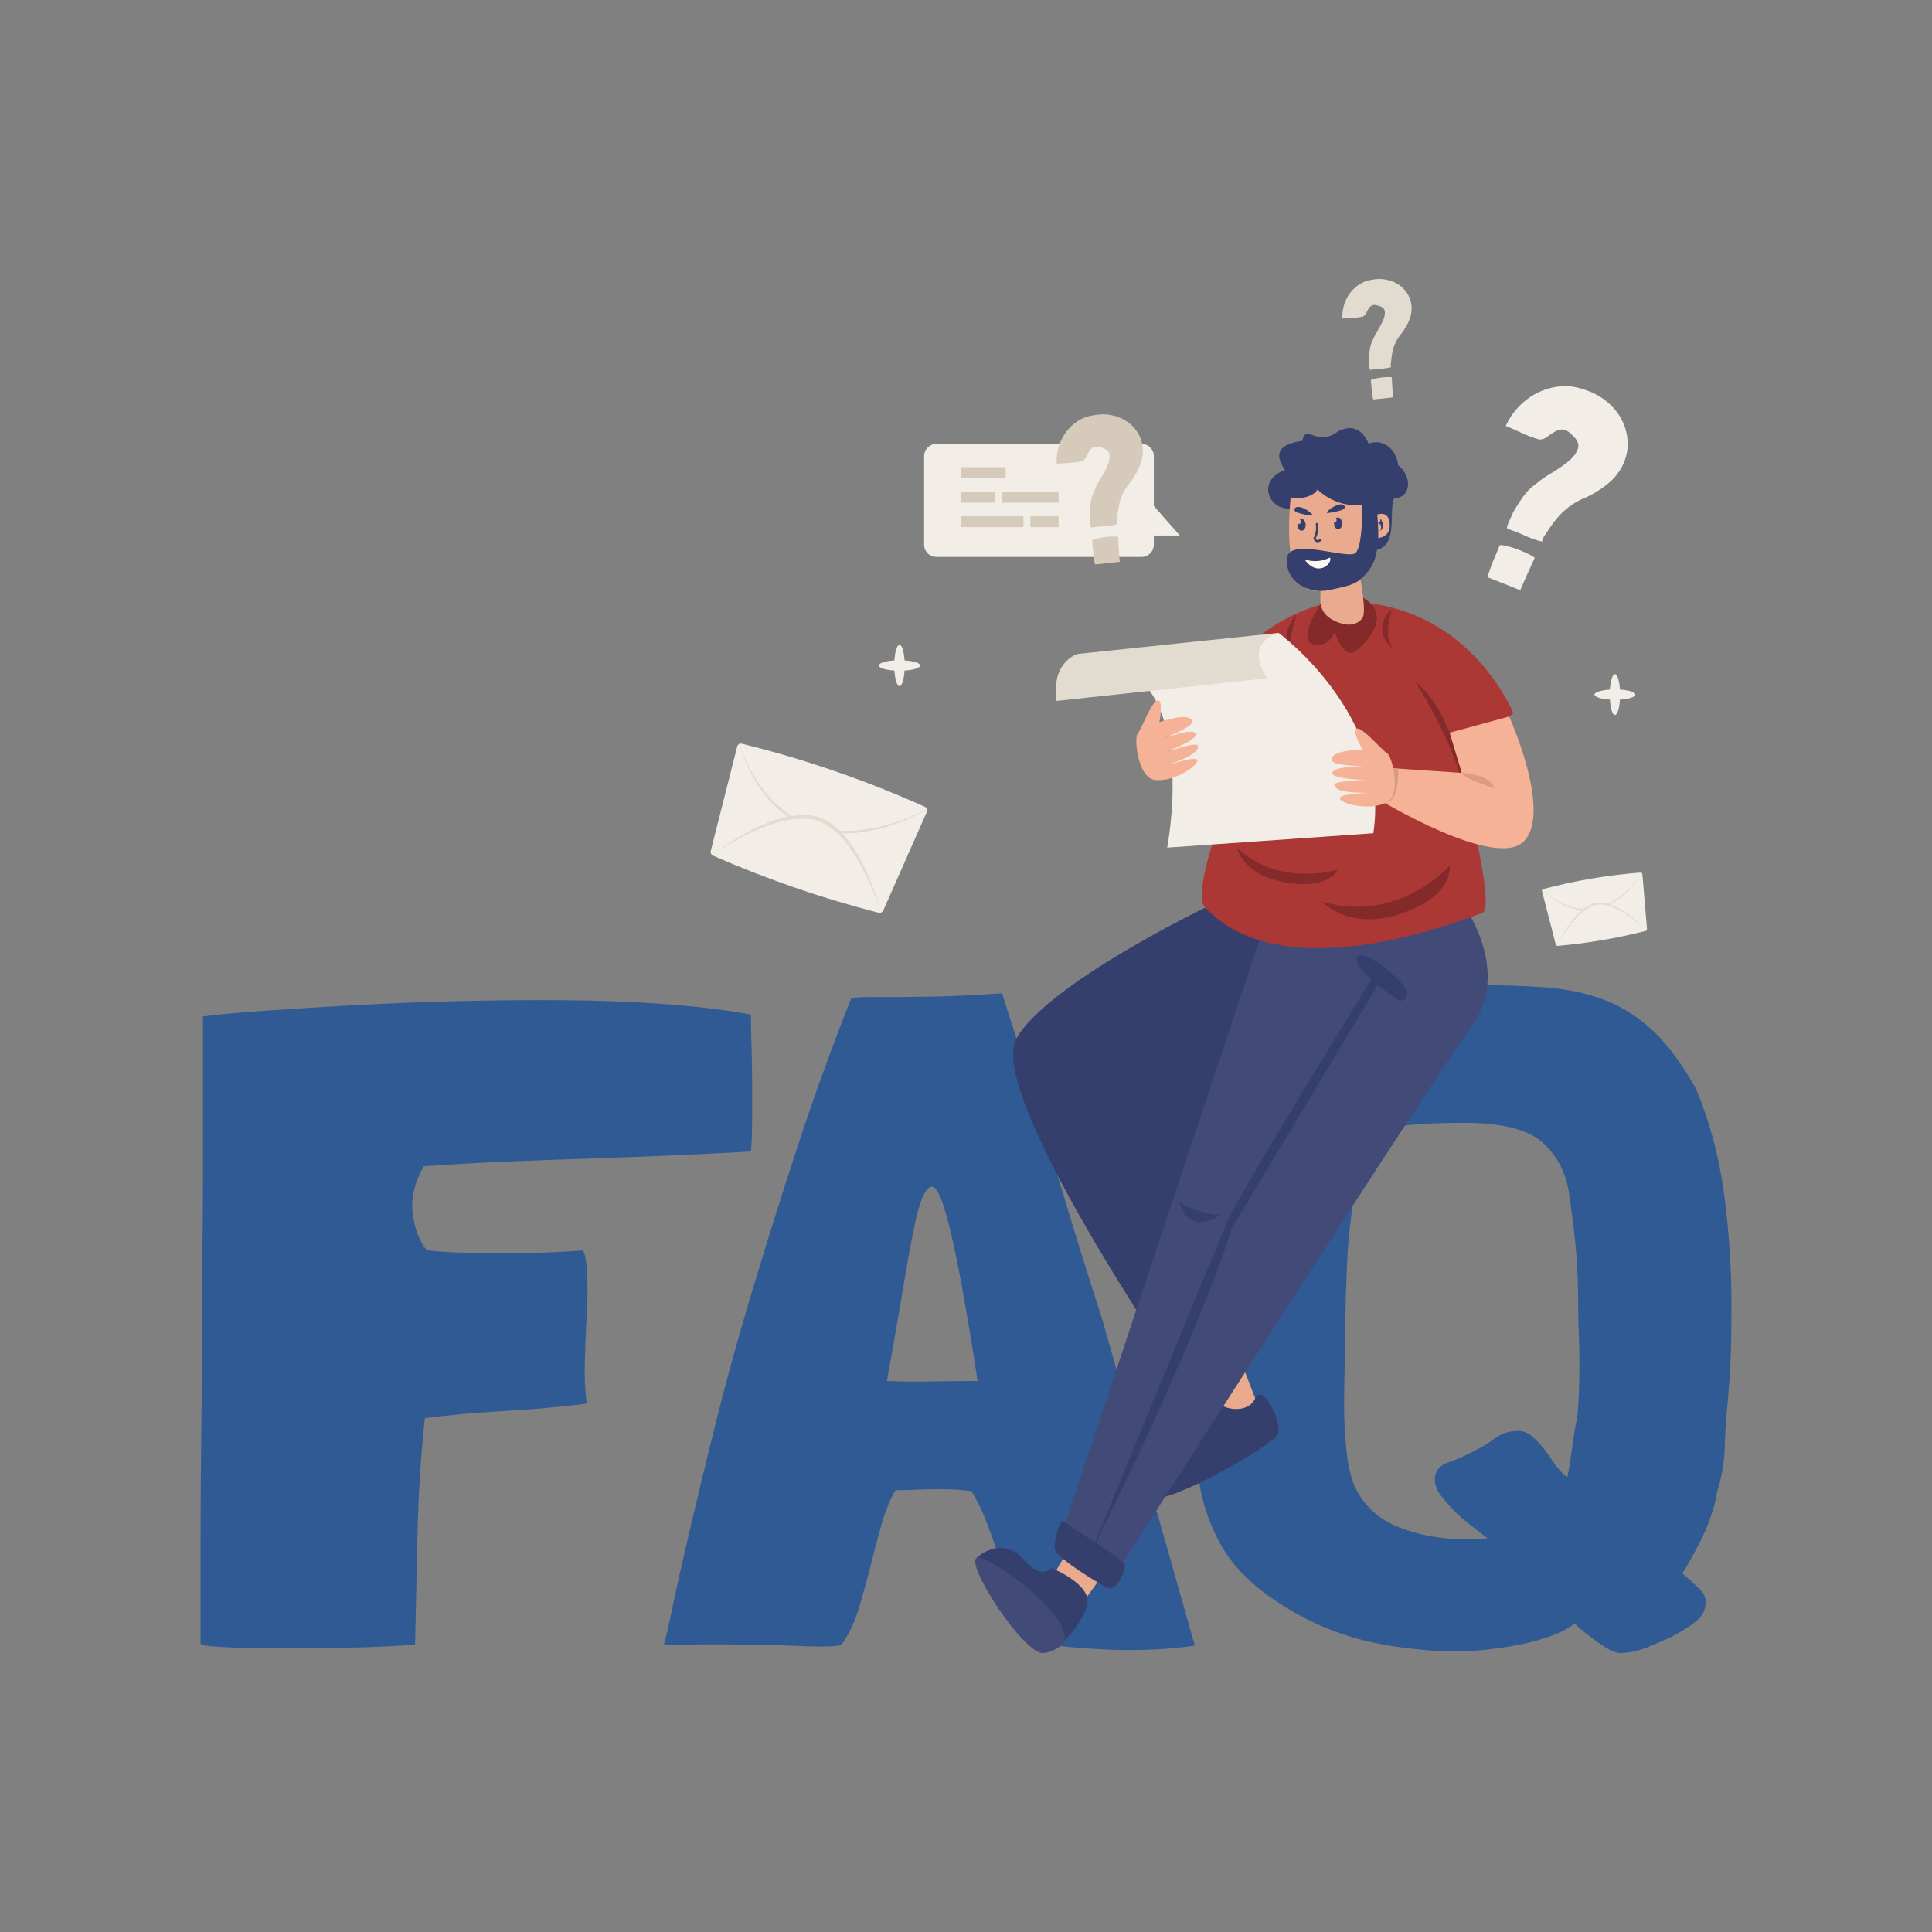
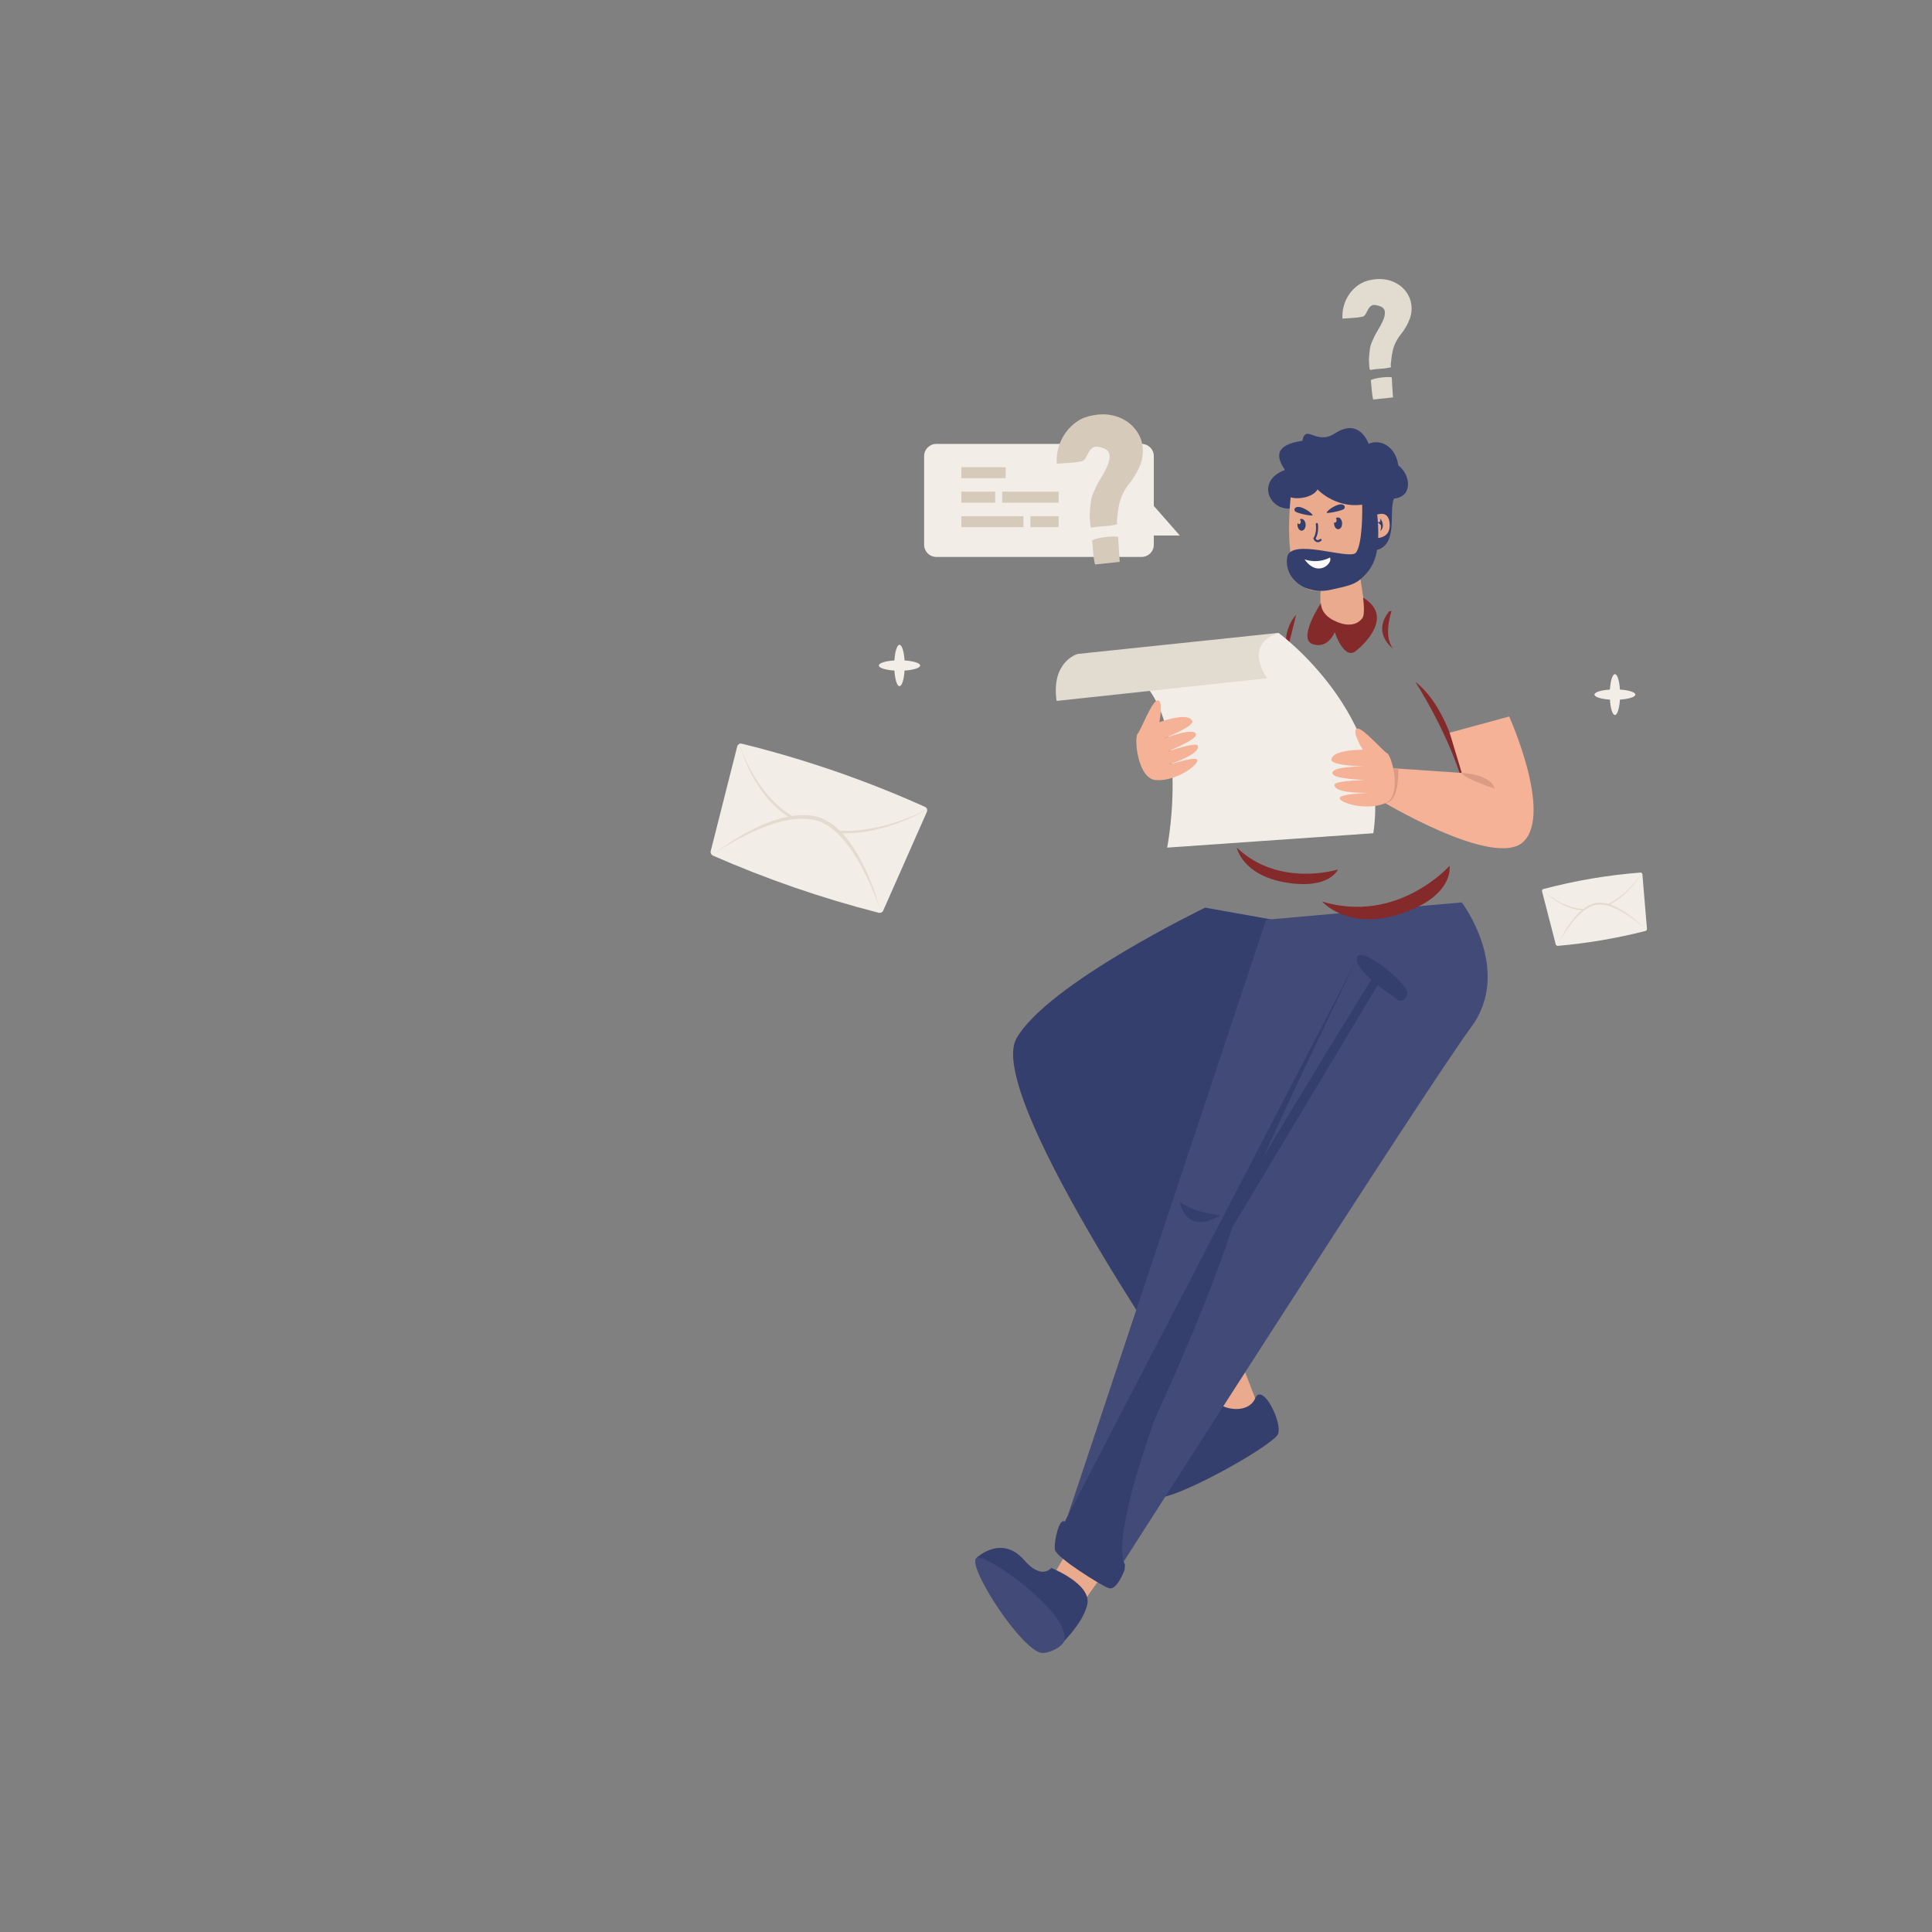
<svg xmlns="http://www.w3.org/2000/svg" width="335" height="335" viewBox="0 0 335 335" fill="none">
  <rect x="0" y="0" width="335" height="335" fill="#808080" stroke="none" />
  <path d="M283.563 120.439C283.563 120.02 282.425 119.669 280.889 119.57C280.791 118.034 280.44 116.896 280.02 116.896C279.601 116.896 279.25 118.034 279.151 119.57C277.615 119.669 276.477 120.02 276.477 120.439C276.477 120.858 277.615 121.21 279.151 121.308C279.25 122.844 279.601 123.982 280.02 123.982C280.439 123.982 280.791 122.844 280.889 121.308C282.425 121.21 283.563 120.858 283.563 120.439ZM159.551 115.394C159.551 114.971 158.4 114.615 156.845 114.515C156.746 112.961 156.391 111.81 155.966 111.81C155.543 111.81 155.187 112.961 155.088 114.515C153.533 114.615 152.382 114.97 152.382 115.394C152.382 115.817 153.533 116.174 155.088 116.273C155.187 117.828 155.542 118.979 155.966 118.979C156.39 118.979 156.746 117.827 156.845 116.273C158.4 116.174 159.551 115.817 159.551 115.394ZM284.781 151.605C285.063 154.967 285.329 158.119 285.579 161.08C285.591 161.231 285.47 161.385 285.308 161.426C280.327 162.696 275.252 163.559 270.132 164.006C269.966 164.02 269.8 163.914 269.762 163.768C269.02 160.89 268.229 157.826 267.386 154.561C267.362 154.466 267.38 154.371 267.43 154.297L267.431 154.295C267.474 154.228 267.541 154.177 267.624 154.155C273.126 152.696 278.749 151.741 284.423 151.299C284.505 151.293 284.582 151.318 284.642 151.363C284.655 151.372 284.668 151.382 284.678 151.392L284.681 151.395C284.736 151.449 284.773 151.523 284.781 151.605Z" fill="#F2EEE7" />
  <path d="M284.685 151.389C284.615 151.324 284.516 151.288 284.422 151.299C284.515 151.294 284.604 151.331 284.67 151.397C283.722 152.816 282.566 154.104 281.244 155.181C280.457 155.833 279.661 156.347 278.86 156.732C278.161 156.534 277.45 156.455 276.741 156.56C275.968 156.71 275.232 157.087 274.543 157.613C272.091 157.469 269.679 156.272 267.439 154.294C267.481 154.227 267.547 154.177 267.623 154.154C267.542 154.173 267.467 154.225 267.421 154.297L267.425 154.301C268.367 155.174 269.381 156.012 270.516 156.619C271.745 157.327 273.011 157.722 274.269 157.834C272.53 159.289 271.113 161.667 270.195 163.659C271.65 161.012 274.042 157.418 276.798 156.893C278.292 156.661 279.839 157.307 281.23 158.091C282.65 158.912 283.999 159.941 285.265 161.097C284.057 159.831 282.732 158.73 281.313 157.858C280.627 157.442 279.906 157.074 279.168 156.827C279.934 156.433 280.672 155.93 281.367 155.328C282.68 154.206 283.811 152.877 284.688 151.399L284.691 151.393L284.685 151.389Z" fill="#E2DBCF" />
  <path d="M160.715 140.775C158.024 146.857 155.5 152.561 153.132 157.922C153.011 158.194 152.655 158.347 152.336 158.265C142.501 155.745 132.941 152.446 123.643 148.367C123.342 148.235 123.156 147.895 123.229 147.607C124.667 141.925 126.198 135.878 127.83 129.431C127.852 129.342 127.893 129.259 127.949 129.187C128.005 129.115 128.075 129.056 128.155 129.013L128.158 129.012C128.3 128.934 128.467 128.913 128.624 128.952C139.495 131.626 150.179 135.311 160.387 139.908C160.534 139.974 160.644 140.09 160.706 140.224C160.722 140.254 160.734 140.285 160.742 140.318C160.787 140.463 160.78 140.625 160.715 140.775Z" fill="#F2EEE7" />
  <path d="M160.755 140.311C160.696 140.135 160.559 139.979 160.385 139.909C160.551 139.988 160.67 140.137 160.722 140.311C157.739 141.871 154.521 143.005 151.214 143.617C149.234 144 147.371 144.135 145.622 144.043C144.601 143.039 143.446 142.23 142.118 141.741C140.639 141.269 139.009 141.225 137.32 141.484C133.215 138.914 130.174 134.562 128.171 129.02C128.307 128.944 128.469 128.918 128.623 128.952C128.463 128.907 128.286 128.927 128.137 129.006L128.142 129.017C128.943 131.418 129.906 133.827 131.296 135.952C132.751 138.338 134.567 140.22 136.638 141.603C132.253 142.474 127.551 145.246 124.078 147.823C129.1 144.622 136.637 140.666 141.902 142.367C144.706 143.379 146.773 145.963 148.435 148.634C150.115 151.399 151.476 154.454 152.572 157.652C151.68 154.319 150.428 151.16 148.801 148.309C148.006 146.941 147.108 145.62 146.065 144.497C147.764 144.54 149.515 144.369 151.287 143.985C154.62 143.287 157.835 142.057 160.749 140.329L160.761 140.323L160.755 140.311Z" fill="#E2DBCF" />
-   <path d="M261.592 90.565L262.395 88.776C262.952 87.814 263.534 86.906 264.14 86.054C264.746 85.203 265.527 84.446 266.483 83.784C267.096 83.248 267.939 82.662 269.013 82.028C270.088 81.394 271.055 80.728 271.914 80.029C272.773 79.331 273.337 78.591 273.603 77.81C273.869 77.029 273.506 76.207 272.513 75.344C271.9 74.739 271.359 74.446 270.89 74.467C270.421 74.488 269.971 74.628 269.541 74.884C269.11 75.141 268.686 75.427 268.268 75.745C267.851 76.062 267.402 76.22 266.924 76.219C265.893 75.931 264.902 75.566 263.95 75.123C262.998 74.68 262.048 74.257 261.099 73.853L261.118 73.805C261.653 72.612 262.388 71.526 263.322 70.542C264.255 69.559 265.317 68.764 266.511 68.158C267.703 67.552 268.974 67.17 270.325 67.011C271.675 66.853 273.052 67.009 274.455 67.478C275.977 67.921 277.324 68.608 278.492 69.538C279.658 70.469 280.564 71.556 281.206 72.8C281.848 74.043 282.19 75.373 282.231 76.789C282.271 78.205 281.94 79.586 281.234 80.934C280.708 81.91 280.076 82.733 279.338 83.404C278.599 84.076 277.82 84.659 277.003 85.151C276.217 85.658 275.509 86.037 274.877 86.289C274.245 86.542 273.565 86.896 272.836 87.35C271.803 88.019 270.938 88.753 270.243 89.551C269.547 90.351 268.869 91.266 268.212 92.3C268.047 92.533 267.879 92.779 267.703 93.043C267.527 93.306 267.422 93.579 267.387 93.859L267.368 93.907C266.325 93.651 265.328 93.302 264.376 92.859C263.423 92.416 262.438 92.034 261.421 91.714L261.373 91.695C261.294 91.517 261.295 91.324 261.376 91.117C261.459 90.909 261.531 90.726 261.592 90.565ZM263.511 102.303L258.1 100.153L257.956 100.097C258.028 99.719 258.162 99.256 258.357 98.706C258.551 98.155 258.762 97.61 258.99 97.072C259.217 96.534 259.431 96.027 259.633 95.553C259.835 95.079 259.979 94.73 260.067 94.506C260.436 94.502 260.93 94.583 261.547 94.748C262.171 94.915 262.785 95.116 263.386 95.35C263.995 95.585 264.554 95.83 265.065 96.082C265.575 96.335 265.922 96.553 266.11 96.736C266.098 96.768 265.978 97.026 265.755 97.51C265.53 97.994 265.278 98.55 264.998 99.178C264.717 99.806 264.443 100.418 264.176 101.015C263.908 101.611 263.73 102.022 263.644 102.245L263.625 102.293L263.606 102.341L263.511 102.303Z" fill="#F2EEE7" />
  <path d="M237.429 63.518L237.362 62.407C237.388 61.776 237.441 61.166 237.522 60.578C237.602 59.991 237.795 59.403 238.101 58.819C238.267 58.388 238.538 57.871 238.911 57.269C239.284 56.667 239.594 56.078 239.843 55.499C240.091 54.922 240.179 54.402 240.107 53.938C240.034 53.476 239.635 53.158 238.908 52.986C238.441 52.843 238.092 52.838 237.862 52.972C237.632 53.106 237.442 53.295 237.294 53.538C237.142 53.786 237.004 54.042 236.881 54.306C236.754 54.576 236.57 54.773 236.33 54.899C235.743 55.024 235.146 55.102 234.546 55.131C233.95 55.16 233.361 55.197 232.777 55.244L232.773 55.215C232.729 54.474 232.811 53.734 233.021 52.992C233.231 52.252 233.556 51.573 233.996 50.953C234.436 50.335 234.974 49.807 235.612 49.371C236.25 48.936 236.982 48.651 237.812 48.517C238.694 48.338 239.552 48.329 240.385 48.489C241.218 48.65 241.959 48.958 242.61 49.414C243.26 49.869 243.783 50.448 244.177 51.149C244.57 51.85 244.768 52.633 244.768 53.496C244.761 54.125 244.659 54.706 244.465 55.238C244.271 55.771 244.033 56.269 243.751 56.732C243.49 57.193 243.233 57.572 242.982 57.865C242.731 58.158 242.482 58.516 242.235 58.935C241.892 59.544 241.651 60.14 241.511 60.725C241.372 61.311 241.272 61.95 241.214 62.644C241.193 62.804 241.173 62.972 241.154 63.151C241.135 63.33 241.154 63.495 241.21 63.644L241.213 63.673C240.63 63.819 240.033 63.906 239.432 63.935C238.837 63.964 238.241 64.031 237.644 64.138L237.615 64.141C237.529 64.073 237.479 63.976 237.465 63.85C237.453 63.727 237.44 63.615 237.429 63.518ZM241.488 68.916L238.2 69.261L238.113 69.271C238.05 69.062 237.995 68.794 237.948 68.466C237.901 68.138 237.863 67.808 237.835 67.478C237.807 67.147 237.782 66.836 237.758 66.544C237.735 66.253 237.716 66.039 237.7 65.903C237.884 65.804 238.155 65.715 238.509 65.634C238.863 65.555 239.223 65.494 239.592 65.452C239.959 65.41 240.305 65.385 240.628 65.379C240.951 65.371 241.183 65.389 241.326 65.432C241.328 65.451 241.336 65.613 241.352 65.915C241.366 66.217 241.386 66.563 241.411 66.953C241.435 67.343 241.459 67.724 241.482 68.093C241.505 68.464 241.524 68.717 241.539 68.853L241.543 68.882L241.546 68.911L241.488 68.916Z" fill="#E2DBCF" />
  <path d="M197.952 96.57H162.351C161.184 96.57 160.239 95.625 160.239 94.459V79.081C160.239 77.914 161.185 76.97 162.351 76.97H197.952C199.119 76.97 200.064 77.915 200.064 79.081V94.459C200.064 95.625 199.118 96.57 197.952 96.57Z" fill="#F2EEE7" />
  <path d="M199.099 86.622L204.571 92.852H196.499L199.099 86.622Z" fill="#F2EEE7" />
  <path d="M189.028 90.709L188.945 89.324C188.977 88.538 189.044 87.779 189.143 87.045C189.244 86.313 189.484 85.582 189.866 84.854C190.074 84.317 190.41 83.674 190.875 82.924C191.34 82.173 191.727 81.44 192.037 80.719C192.346 80 192.455 79.351 192.366 78.774C192.276 78.198 191.779 77.802 190.874 77.587C190.291 77.41 189.857 77.404 189.57 77.57C189.283 77.738 189.047 77.972 188.861 78.275C188.672 78.584 188.5 78.904 188.346 79.232C188.189 79.568 187.96 79.814 187.659 79.97C186.919 80.127 186.178 80.225 185.436 80.259C184.693 80.295 183.96 80.342 183.233 80.4L183.228 80.364C183.173 79.442 183.275 78.519 183.537 77.596C183.798 76.674 184.203 75.827 184.752 75.056C185.3 74.284 185.97 73.627 186.765 73.084C187.559 72.541 188.472 72.187 189.505 72.019C190.604 71.797 191.673 71.785 192.711 71.985C193.749 72.185 194.672 72.569 195.483 73.136C196.293 73.704 196.943 74.425 197.435 75.298C197.925 76.172 198.171 77.146 198.171 78.222C198.162 79.006 198.035 79.73 197.794 80.393C197.552 81.057 197.255 81.677 196.905 82.255C196.579 82.83 196.26 83.3 195.947 83.666C195.635 84.032 195.324 84.477 195.017 85.001C194.589 85.759 194.289 86.503 194.116 87.231C193.942 87.96 193.819 88.756 193.746 89.62C193.719 89.819 193.695 90.03 193.671 90.252C193.648 90.476 193.67 90.68 193.742 90.868L193.746 90.903C193.008 91.085 192.269 91.194 191.527 91.229C190.785 91.265 190.043 91.35 189.301 91.483L189.265 91.487C189.158 91.403 189.095 91.281 189.078 91.123C189.057 90.969 189.042 90.83 189.028 90.709ZM194.085 97.434L189.989 97.864L189.88 97.876C189.801 97.616 189.733 97.282 189.675 96.872C189.616 96.463 189.569 96.053 189.535 95.64C189.501 95.228 189.468 94.841 189.439 94.478C189.41 94.115 189.386 93.848 189.367 93.679C189.597 93.555 189.933 93.444 190.374 93.344C190.815 93.245 191.265 93.17 191.724 93.118C192.182 93.065 192.613 93.035 193.016 93.026C193.418 93.017 193.708 93.04 193.886 93.092C193.888 93.117 193.899 93.317 193.917 93.694C193.935 94.071 193.96 94.502 193.991 94.988C194.021 95.474 194.051 95.947 194.079 96.409C194.107 96.87 194.13 97.186 194.151 97.354L194.155 97.39L194.159 97.426L194.085 97.434ZM166.689 81.01H174.381V82.917H166.689V81.01ZM166.689 85.255H172.565V87.162H166.689V85.255ZM173.77 85.255H183.56V87.162H173.77V85.255ZM166.689 89.501H177.461V91.408H166.689V89.501ZM178.665 89.501H183.56V91.408H178.665V89.501Z" fill="#D6CBBA" />
-   <path d="M101.086 243.466C96.693 244.003 92.124 244.404 87.378 244.669C82.63 244.937 78.133 245.338 73.883 245.872H73.671C72.96 252.611 72.535 259.325 72.395 266.008C72.252 272.693 72.111 279.083 71.971 285.18C69.135 285.393 65.771 285.553 61.876 285.661C57.978 285.766 54.119 285.822 50.294 285.822C46.469 285.822 43.102 285.766 40.2 285.661C37.294 285.553 35.556 285.393 34.993 285.18L34.779 285.019V266.97C34.779 261.355 34.813 255.928 34.885 250.686C34.956 245.447 34.992 240.177 34.992 234.883C34.992 229.589 35.024 224.001 35.097 218.117C35.168 212.236 35.204 205.899 35.204 199.106V176.243C37.611 175.923 41.081 175.601 45.618 175.281C50.15 174.96 55.287 174.639 61.026 174.318C66.765 173.998 72.854 173.757 79.303 173.596C85.748 173.435 92.088 173.383 98.323 173.435C104.556 173.49 110.438 173.731 115.963 174.158C121.488 174.586 126.234 175.175 130.202 175.922C130.202 177.313 130.235 179.078 130.308 181.216C130.377 183.357 130.414 185.575 130.414 187.874V194.452C130.414 196.538 130.341 198.278 130.202 199.666C126.376 199.881 122.089 200.094 117.345 200.307C112.595 200.522 107.708 200.707 102.68 200.868C97.65 201.029 92.619 201.217 87.592 201.43C82.561 201.645 77.849 201.911 73.46 202.232C71.898 205.014 71.261 207.687 71.547 210.253C71.829 212.82 72.61 214.961 73.884 216.67C74.023 216.778 74.166 216.831 74.309 216.831C76.291 217.046 78.524 217.179 81.004 217.232C83.481 217.287 85.925 217.312 88.336 217.312C90.743 217.312 93.081 217.26 95.35 217.151C97.614 217.046 99.527 216.938 101.088 216.831C101.514 217.58 101.759 219.024 101.832 221.163C101.901 223.303 101.865 225.683 101.726 228.302C101.583 230.924 101.477 233.572 101.406 236.244C101.334 238.919 101.44 241.218 101.725 243.143C101.723 243.36 101.511 243.466 101.086 243.466ZM191.195 229.026L207.135 285.179V285.34C202.885 285.982 198.208 286.222 193.108 286.062C188.007 285.901 183.189 285.446 178.656 284.699H178.444C177.594 282.989 176.777 280.956 176 278.603C175.219 276.251 174.439 273.845 173.661 271.382C172.882 268.923 172.068 266.57 171.217 264.323C170.367 262.077 169.444 260.152 168.454 258.547C166.611 258.334 165.194 258.227 164.203 258.227H161.547C160.766 258.227 159.916 258.254 158.996 258.307C158.074 258.362 156.834 258.388 155.278 258.388C154.285 260.1 153.471 262.105 152.833 264.404C152.196 266.706 151.558 269.112 150.92 271.624C150.301 274.072 149.628 276.506 148.902 278.924C148.19 281.278 147.201 283.363 145.926 285.181C145.784 285.181 145.677 285.209 145.606 285.261C145.534 285.316 145.426 285.342 145.287 285.342C144.151 285.555 141.319 285.555 136.786 285.342C132.25 285.129 125.167 285.076 115.533 285.181C115.39 285.181 115.247 285.129 115.108 285.02C115.39 284.273 115.885 282.187 116.595 278.764C117.303 275.342 118.296 270.902 119.571 265.447C120.845 259.992 122.367 253.71 124.141 246.596C125.91 239.484 127.999 231.916 130.41 223.894C132.817 215.872 135.437 207.529 138.273 198.866C141.106 190.202 144.224 181.593 147.624 173.035C148.613 172.93 149.676 172.875 150.811 172.875H155.274C157.113 172.875 159.489 172.85 162.393 172.794C165.295 172.742 169.087 172.553 173.763 172.232C174.188 173.624 174.858 175.737 175.782 178.57C176.701 181.405 177.694 184.613 178.757 188.195C179.819 191.78 180.951 195.603 182.157 199.667C183.359 203.732 184.528 207.635 185.663 211.378C186.796 215.124 187.859 218.545 188.851 221.646C189.847 224.749 190.628 227.208 191.195 229.026ZM169.519 239.455C168.1 230.257 166.862 223.09 165.799 217.955C164.737 212.821 163.813 209.347 163.036 207.527C162.257 205.71 161.476 205.308 160.699 206.324C159.919 207.342 159.212 209.4 158.574 212.502C157.936 215.605 157.226 219.509 156.449 224.213C155.669 228.921 154.782 234 153.793 239.455C156.199 239.563 158.749 239.59 161.443 239.535C164.132 239.483 166.825 239.455 169.519 239.455ZM297.671 258.867C297.528 260.151 297.173 261.541 296.607 263.039C295.758 265.606 294.127 268.87 291.72 272.825C292.709 273.683 293.633 274.509 294.482 275.312C295.332 276.115 295.758 276.891 295.758 277.638C295.758 279.138 295.189 280.312 294.057 281.168C292.921 282.025 291.577 282.88 290.019 283.735C288.883 284.271 287.469 284.885 285.769 285.58C284.068 286.274 282.438 286.623 280.881 286.623C280.031 286.623 278.72 285.982 276.95 284.698C275.176 283.414 273.869 282.346 273.018 281.489C272.168 282.239 270.893 282.933 269.193 283.575C267.493 284.216 265.581 284.753 263.455 285.18C261.33 285.605 259.062 285.927 256.654 286.142C254.243 286.356 251.979 286.408 249.854 286.303C246.311 286.088 243.159 285.742 240.397 285.26C237.634 284.779 235.084 284.137 232.745 283.335C230.408 282.532 228.209 281.598 226.157 280.528C224.101 279.46 222.012 278.176 219.887 276.678C216.344 274.11 213.687 271.303 211.917 268.255C210.144 265.206 208.906 261.944 208.199 258.468C207.487 254.993 207.136 251.384 207.136 247.639V224.134C207.136 219.91 207.242 215.631 207.455 211.299C207.667 206.967 208.093 202.663 208.73 198.384C209.368 194.107 210.394 190.041 211.812 186.191C212.802 183.945 214.575 181.886 217.125 180.013C219.676 178.143 222.827 176.511 226.582 175.12C230.336 173.731 234.552 172.661 239.228 171.911C243.903 171.164 249.004 170.787 254.529 170.787C259.487 170.787 263.88 170.923 267.706 171.188C271.531 171.456 275.001 172.179 278.12 173.355C281.234 174.533 284.071 176.323 286.621 178.729C289.17 181.136 291.648 184.48 294.059 188.757C296.467 194.532 298.097 200.629 298.947 207.047C299.798 213.464 300.222 219.882 300.222 226.299C300.222 229.616 300.185 232.423 300.116 234.722C300.042 237.024 299.867 239.776 299.585 242.984C299.301 245.65 299.123 248.326 299.053 251.005C298.979 253.681 298.52 256.301 297.671 258.867ZM263.241 248.118C264.092 248.118 264.87 248.414 265.58 249C266.287 249.59 266.961 250.284 267.599 251.086C268.236 251.888 268.874 252.771 269.512 253.733C270.149 254.696 270.893 255.499 271.744 256.14C271.883 255.606 272.025 254.885 272.168 253.974C272.308 253.066 272.451 252.103 272.594 251.086C272.733 250.071 272.876 249.108 273.018 248.198C273.157 247.29 273.3 246.569 273.443 246.032C273.583 244.856 273.689 243.465 273.762 241.861C273.831 240.256 273.868 238.572 273.868 236.807C273.868 235.043 273.831 233.333 273.762 231.673C273.689 230.015 273.656 228.6 273.656 227.421C273.656 223.678 273.549 220.418 273.337 217.635C273.125 214.854 272.733 211.538 272.168 207.688C271.744 203.837 270.255 200.709 267.706 198.302C265.155 195.896 260.549 194.692 253.892 194.692C249.781 194.692 246.56 194.827 244.222 195.093C241.884 195.361 240.042 195.922 238.697 196.778C237.349 197.635 236.429 198.892 235.935 200.548C235.436 202.207 235.048 204.373 234.765 207.046C234.479 209.291 234.234 211.353 234.022 213.222C233.809 215.095 233.667 216.912 233.596 218.677C233.524 220.441 233.454 222.261 233.384 224.132C233.311 226.004 233.278 228.062 233.278 230.309C233.278 231.808 233.241 233.786 233.172 236.245C233.099 238.708 233.066 241.275 233.066 243.946C233.066 246.62 233.205 249.215 233.491 251.727C233.774 254.242 234.268 256.3 234.979 257.904C236.536 261.114 239.05 263.414 242.523 264.803C245.993 266.194 249.855 266.889 254.105 266.889H256.018C256.583 266.889 257.22 266.836 257.931 266.728C256.23 265.445 254.67 264.217 253.255 263.039C252.119 261.971 251.093 260.872 250.173 259.75C249.251 258.627 248.792 257.584 248.792 256.621C248.792 255.125 249.569 254.11 251.129 253.573C252.687 253.039 254.243 252.344 255.804 251.487C256.937 250.953 258.069 250.258 259.205 249.401C260.336 248.547 261.681 248.118 263.241 248.118Z" fill="#305A94" />
  <path d="M214.247 233.657L218.649 245.063L212.344 247.249L206.8 236.873L214.247 233.657Z" fill="#E9AA8E" />
  <path d="M221.587 248.67C220.745 250.68 202.538 260.918 199.964 259.64C197.4 258.358 199.17 256.4 199.17 256.4C199.17 256.4 199.3 256.294 199.549 256.111C201.096 254.89 207.006 250.092 208.261 247.027C209.728 243.49 210.199 241.641 211.012 242.999C211.818 244.374 216.407 245.31 217.643 242.465C218.358 240.799 219.87 242.498 220.826 244.599L220.83 244.609C221.53 246.119 221.944 247.839 221.587 248.67ZM208.973 157.383C208.973 157.383 181.59 170.575 176.243 180.074C170.895 189.572 204.443 238.437 204.443 238.437L215.432 235.909L208.602 194.694L233.416 161.744L208.973 157.383Z" fill="#353F6D" />
  <path d="M186.036 267.397L181.059 275.836L186.876 279.155L192.89 270.678L186.036 267.397Z" fill="#E9AA8E" />
  <path d="M174.299 275.098L169.382 270.073C169.382 270.073 173.684 266.024 177.576 270.509C180.642 274.045 182.282 271.867 182.282 271.867C182.282 271.867 189.217 274.631 188.547 278.118C187.877 281.605 183.32 285.777 183.32 285.777L174.299 275.098Z" fill="#353F6D" />
  <path d="M180.318 286.551C181.428 286.945 184.251 285.624 184.552 284.485C185.681 280.217 173.024 270.649 169.756 270.087C166.489 269.525 176.112 285.057 180.318 286.551ZM253.466 156.474C253.466 156.474 262.417 168.273 255.043 178.175C247.668 188.078 192.887 273.832 192.887 273.832L183.795 266.889L219.542 159.482L253.466 156.474Z" fill="#424A77" />
  <path d="M204.539 208.374C204.539 208.374 206.463 210.132 211.593 210.717C211.593 210.718 206.056 214.543 204.539 208.374ZM238.46 168.769C238.46 168.769 215.092 206.399 212.724 212.011C210.75 216.689 188.974 269.596 188.974 269.596C188.974 269.596 206.762 234.51 213.637 212.888L239.644 169.554L238.46 168.769Z" fill="#353F6D" />
-   <path d="M235.259 166.333C235.317 163.3 244.219 170.532 244.025 172.23C243.831 173.93 242.445 173.443 242.456 173.443C242.467 173.443 241.853 172.956 241.853 172.956C241.853 172.956 235.213 168.697 235.259 166.333ZM184.623 263.861C186.897 265.743 195.134 270.533 195.064 271.375L194.993 272.218C194.993 272.218 193.662 275.881 192.254 275.378C190.846 274.874 183.124 270.04 182.913 268.706C182.702 267.371 183.668 263.07 184.623 263.861Z" fill="#353F6D" />
-   <path d="M206.921 122.697C217.376 106.806 229.435 104.466 231.749 104.376C249.038 103.695 258.431 115.215 262.368 123.493C261.826 125.22 254.433 126.247 251.621 127.72C255.967 143.756 258.961 157.697 257.01 158.312C254.045 159.247 222.924 172.116 208.973 157.383C205.951 154.19 215.472 132.363 215.472 132.363C215.472 132.363 207.968 128.524 206.921 122.697Z" fill="#AC3836" />
+   <path d="M235.259 166.333C235.317 163.3 244.219 170.532 244.025 172.23C243.831 173.93 242.445 173.443 242.456 173.443C242.467 173.443 241.853 172.956 241.853 172.956C241.853 172.956 235.213 168.697 235.259 166.333ZC186.897 265.743 195.134 270.533 195.064 271.375L194.993 272.218C194.993 272.218 193.662 275.881 192.254 275.378C190.846 274.874 183.124 270.04 182.913 268.706C182.702 267.371 183.668 263.07 184.623 263.861Z" fill="#353F6D" />
  <path d="M211.86 141.422C211.86 141.422 218.882 125.978 220.284 121.817C220.284 121.817 213.852 131.395 211.86 141.422ZM240.92 105.965L241.299 105.95C241.299 105.95 239.762 110.226 241.556 112.481C241.556 112.48 237.759 109.772 240.92 105.965ZM224.753 106.6C224.753 106.6 222.322 108.936 223.104 113.205L224.753 106.6ZM251.336 150.137C251.336 150.137 242.373 160.277 229.264 156.326C229.264 156.326 233.718 161.533 242.999 158.403C252.279 155.272 251.336 150.137 251.336 150.137ZM214.457 146.975C214.457 146.975 215.383 151.761 222.966 153.026C230.547 154.291 231.98 150.766 231.98 150.766C231.98 150.766 221.782 153.976 214.457 146.975ZM245.399 118.224C245.399 118.224 251.617 127.713 254.079 137.35C254.079 137.35 252.289 123.477 245.399 118.224Z" fill="#852A2A" />
  <path d="M233.101 83.667C232.841 82.309 229.933 85.476 229.416 84.784C228.899 84.093 229.763 88.052 227.311 86.445C224.859 84.838 227.328 87.299 224.505 88.052C220.342 89.164 217.45 83.464 222.809 81.49C221.253 79.242 220.98 77.125 225.816 76.435C226.427 73.409 228.209 77.286 231.453 75.158C234.697 73.031 236.499 74.964 237.329 76.952C239.349 76.047 241.995 77.384 242.459 80.689C244.632 82.346 245.021 86.156 241.724 86.445C240.575 88.772 243.187 96.501 236.352 95.377C234.46 95.066 233.579 86.166 233.101 83.667Z" fill="#353F6D" />
  <path d="M224 84.428C224 84.428 231.605 80.201 236.412 81.349C241.219 82.497 238.959 89.192 238.959 89.192C238.959 89.192 240.97 88.431 240.972 91.111C240.975 93.475 238.491 93.312 238.491 93.312C238.491 93.312 237.822 97.38 235.724 99.257L236.789 106.216C237.039 110.977 231.255 109.692 230.102 108.466C228.668 106.94 228.966 102.791 228.966 102.791L228.985 102.416C228.692 102.439 228.395 102.446 228.094 102.44C221.445 102.284 224 84.428 224 84.428Z" fill="#E9AA8E" />
  <path d="M236.15 86.546C236.29 88.466 236.244 94.6 235.073 95.864C233.903 97.128 223.696 93.136 223.181 96.677C222.666 100.217 226.196 103.231 230.684 102.278C234.017 101.57 234.939 101.284 236 100.349C238.257 98.362 239.559 95.93 238.744 88.639C237.93 81.349 236.15 86.546 236.15 86.546Z" fill="#353F6D" />
  <path d="M222.949 85.282C222.841 86.938 227.495 86.687 228.451 84.861C228.451 84.861 231.982 88.653 237.273 87.295C237.273 87.295 237.153 90.711 239.783 88.64C242.413 86.569 242.704 82.333 239.239 80.787C235.774 79.242 223.327 79.523 222.949 85.282ZM239.347 89.896C239.347 89.896 240.329 91.175 239.347 92.094C239.347 92.094 239.596 91.33 239.394 90.995L238.865 90.566L239.325 90.488L239.347 89.896ZM228.521 94.014C228.458 94.017 228.396 94.01 228.334 93.995C227.943 93.898 227.762 93.469 227.754 93.452C227.732 93.398 227.736 93.338 227.766 93.289C228.381 92.259 228.154 90.909 228.152 90.895C228.135 90.796 228.201 90.701 228.3 90.684C228.402 90.665 228.494 90.734 228.511 90.833C228.521 90.892 228.751 92.258 228.13 93.388C228.186 93.482 228.29 93.61 228.423 93.642C228.547 93.673 228.695 93.618 228.863 93.48C228.941 93.416 229.056 93.426 229.12 93.503C229.185 93.581 229.173 93.695 229.096 93.76C228.9 93.922 228.708 94.007 228.521 94.014ZM224.973 91.023C224.995 91.6 225.323 92.031 225.723 92.016C226.1 92.001 226.415 91.544 226.393 90.967C226.371 90.391 226.02 89.96 225.643 89.974C225.546 89.977 225.454 90.012 225.38 90.074C225.472 90.137 225.543 90.267 225.55 90.423C225.56 90.668 225.434 90.872 225.278 90.878C225.168 90.882 225.053 90.797 225.004 90.667C224.985 90.778 224.967 90.89 224.973 91.023ZM231.317 90.774C231.34 91.351 231.668 91.782 232.045 91.768C232.445 91.752 232.738 91.296 232.715 90.719C232.693 90.143 232.365 89.711 231.965 89.726C231.832 89.732 231.723 89.78 231.638 89.873C231.707 89.936 231.756 90.046 231.761 90.179C231.771 90.423 231.645 90.627 231.467 90.634C231.422 90.636 231.378 90.615 231.332 90.573C231.312 90.64 231.315 90.707 231.317 90.774Z" fill="#353F6D" />
  <path d="M231.442 109.615C231.442 109.615 233.022 114.472 235.043 112.911C237.064 111.35 241.491 106.675 236.349 103.631C236.349 103.631 236.759 106.485 236.227 107.187C234.576 109.36 231.53 107.694 231.53 107.694C231.53 107.694 229.125 106.813 229.037 104.595C229.037 104.595 224.933 110.764 227.603 111.685C230.273 112.605 231.442 109.615 231.442 109.615Z" fill="#852A2A" />
  <path d="M226.201 96.991C226.201 96.991 228.318 97.852 230.606 96.677C231.174 97.625 228.51 100.254 226.201 96.991Z" fill="#FCFAF7" />
  <path d="M221.694 109.738C221.694 109.738 241.219 124.015 238.128 144.478L202.382 146.973C202.382 146.973 207.367 121.537 194.443 115.638L221.694 109.738Z" fill="#F2EEE7" />
  <path d="M183.206 121.538L219.727 117.605C219.727 117.605 215.373 111.846 221.693 109.739L186.858 113.392C186.859 113.391 182.223 114.655 183.206 121.538Z" fill="#E2DBCF" />
  <path d="M200.35 135.255C197.211 134.956 196.612 127.799 197.273 127.207C197.759 126.774 199.804 121.287 200.79 121.436C201.777 121.59 201.025 125.229 201.025 125.229C203.433 124.387 206.106 123.834 206.718 124.974C207.116 125.717 204.128 127.095 201.766 128.044C204.695 126.987 207.367 126.397 207.372 127.374C207.375 128.125 204.837 129.256 202.526 130.295C204.175 129.728 207.478 128.725 207.689 129.284C208.139 130.495 204.823 131.844 202.537 132.614C203.928 132.248 207.287 131.142 207.609 131.76C208 132.517 203.851 135.588 200.35 135.255Z" fill="#F5B297" />
  <path d="M224.609 88.7C224.978 89.028 227.512 89.52 227.582 89.356C227.653 89.192 226.758 88.372 225.684 87.998C224.609 87.624 224.187 88.326 224.609 88.7ZM233.019 88.256C232.65 88.584 230.116 89.075 230.046 88.911C229.975 88.747 230.87 87.927 231.945 87.553C233.019 87.178 233.44 87.88 233.019 88.256Z" fill="#353F6D" />
  <path d="M251.363 127.051L261.683 124.238C261.683 124.238 269.159 140.813 264.243 145.87C259.326 150.926 238.989 138.566 238.989 138.566L239.664 133.084L253.466 134.025L251.363 127.051Z" fill="#F5B297" />
  <path d="M253.467 134.023C253.467 134.023 258.342 134.144 259.171 136.726C259.17 136.726 253.85 135.023 253.467 134.023ZM240.647 133.15L242.444 133.273C242.444 133.273 242.742 138.933 240.324 139.206C237.906 139.478 240.647 133.15 240.647 133.15Z" fill="#DB9B82" />
  <path d="M240.325 139.206C243.177 137.861 241.317 130.924 240.494 130.591C239.889 130.348 236.105 125.878 235.228 126.353C234.352 126.832 236.292 130 236.292 130C233.74 130.025 231.039 130.41 230.85 131.69C230.727 132.524 234.005 132.807 236.548 132.9C233.434 132.899 230.721 133.248 231.048 134.17C231.299 134.879 234.07 135.082 236.596 135.276C234.852 135.302 231.405 135.477 231.396 136.075C231.383 137.367 234.96 137.512 237.371 137.463C235.938 137.59 232.403 137.687 232.309 138.378C232.2 139.222 237.144 140.706 240.325 139.206Z" fill="#F5B297" />
</svg>